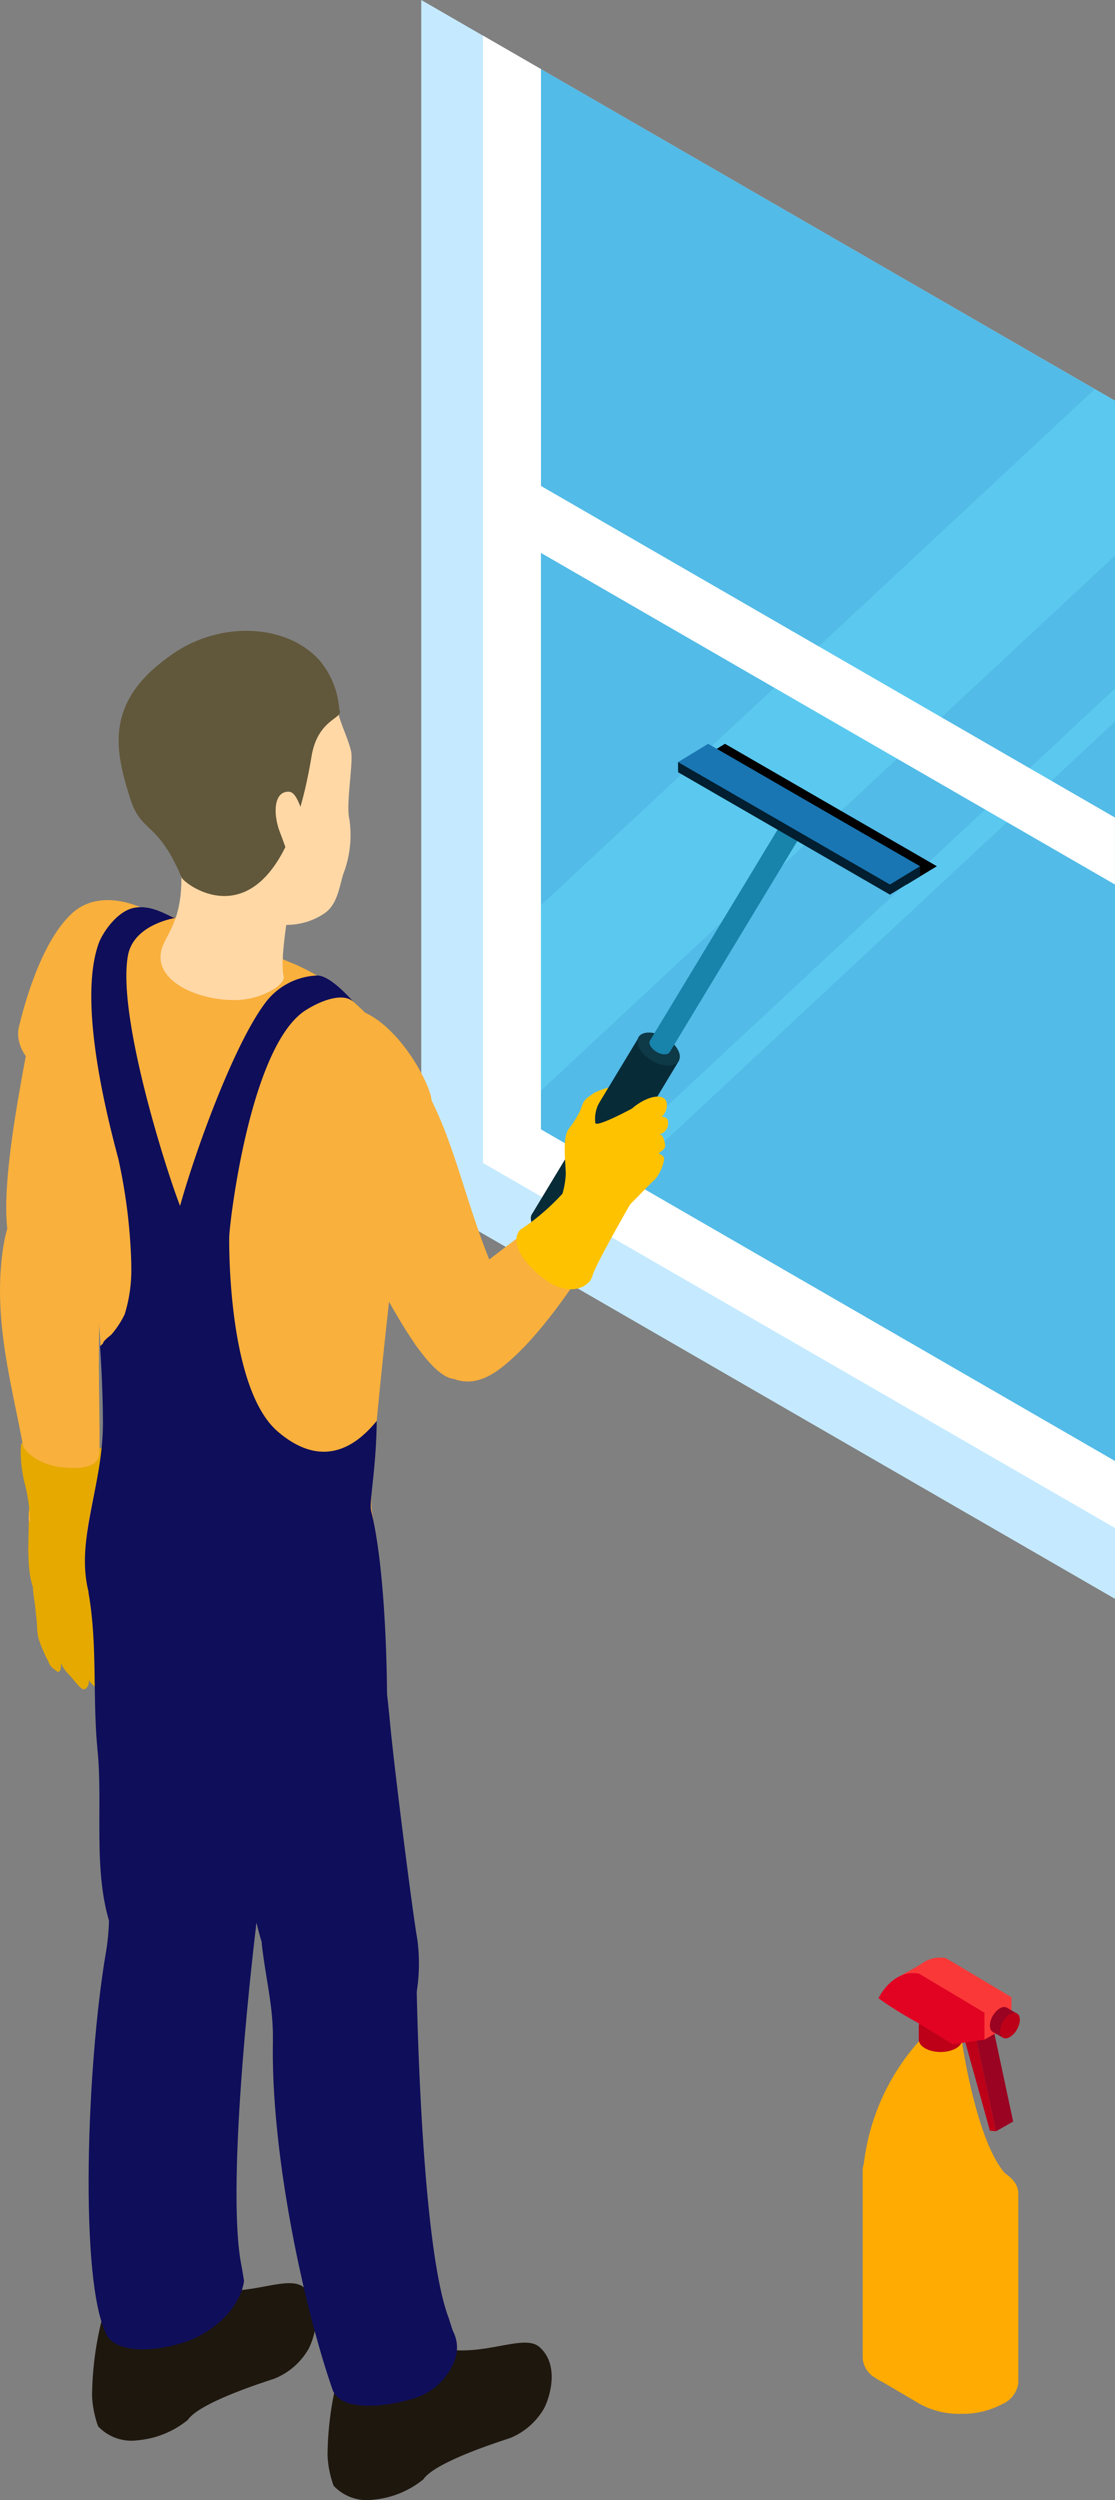
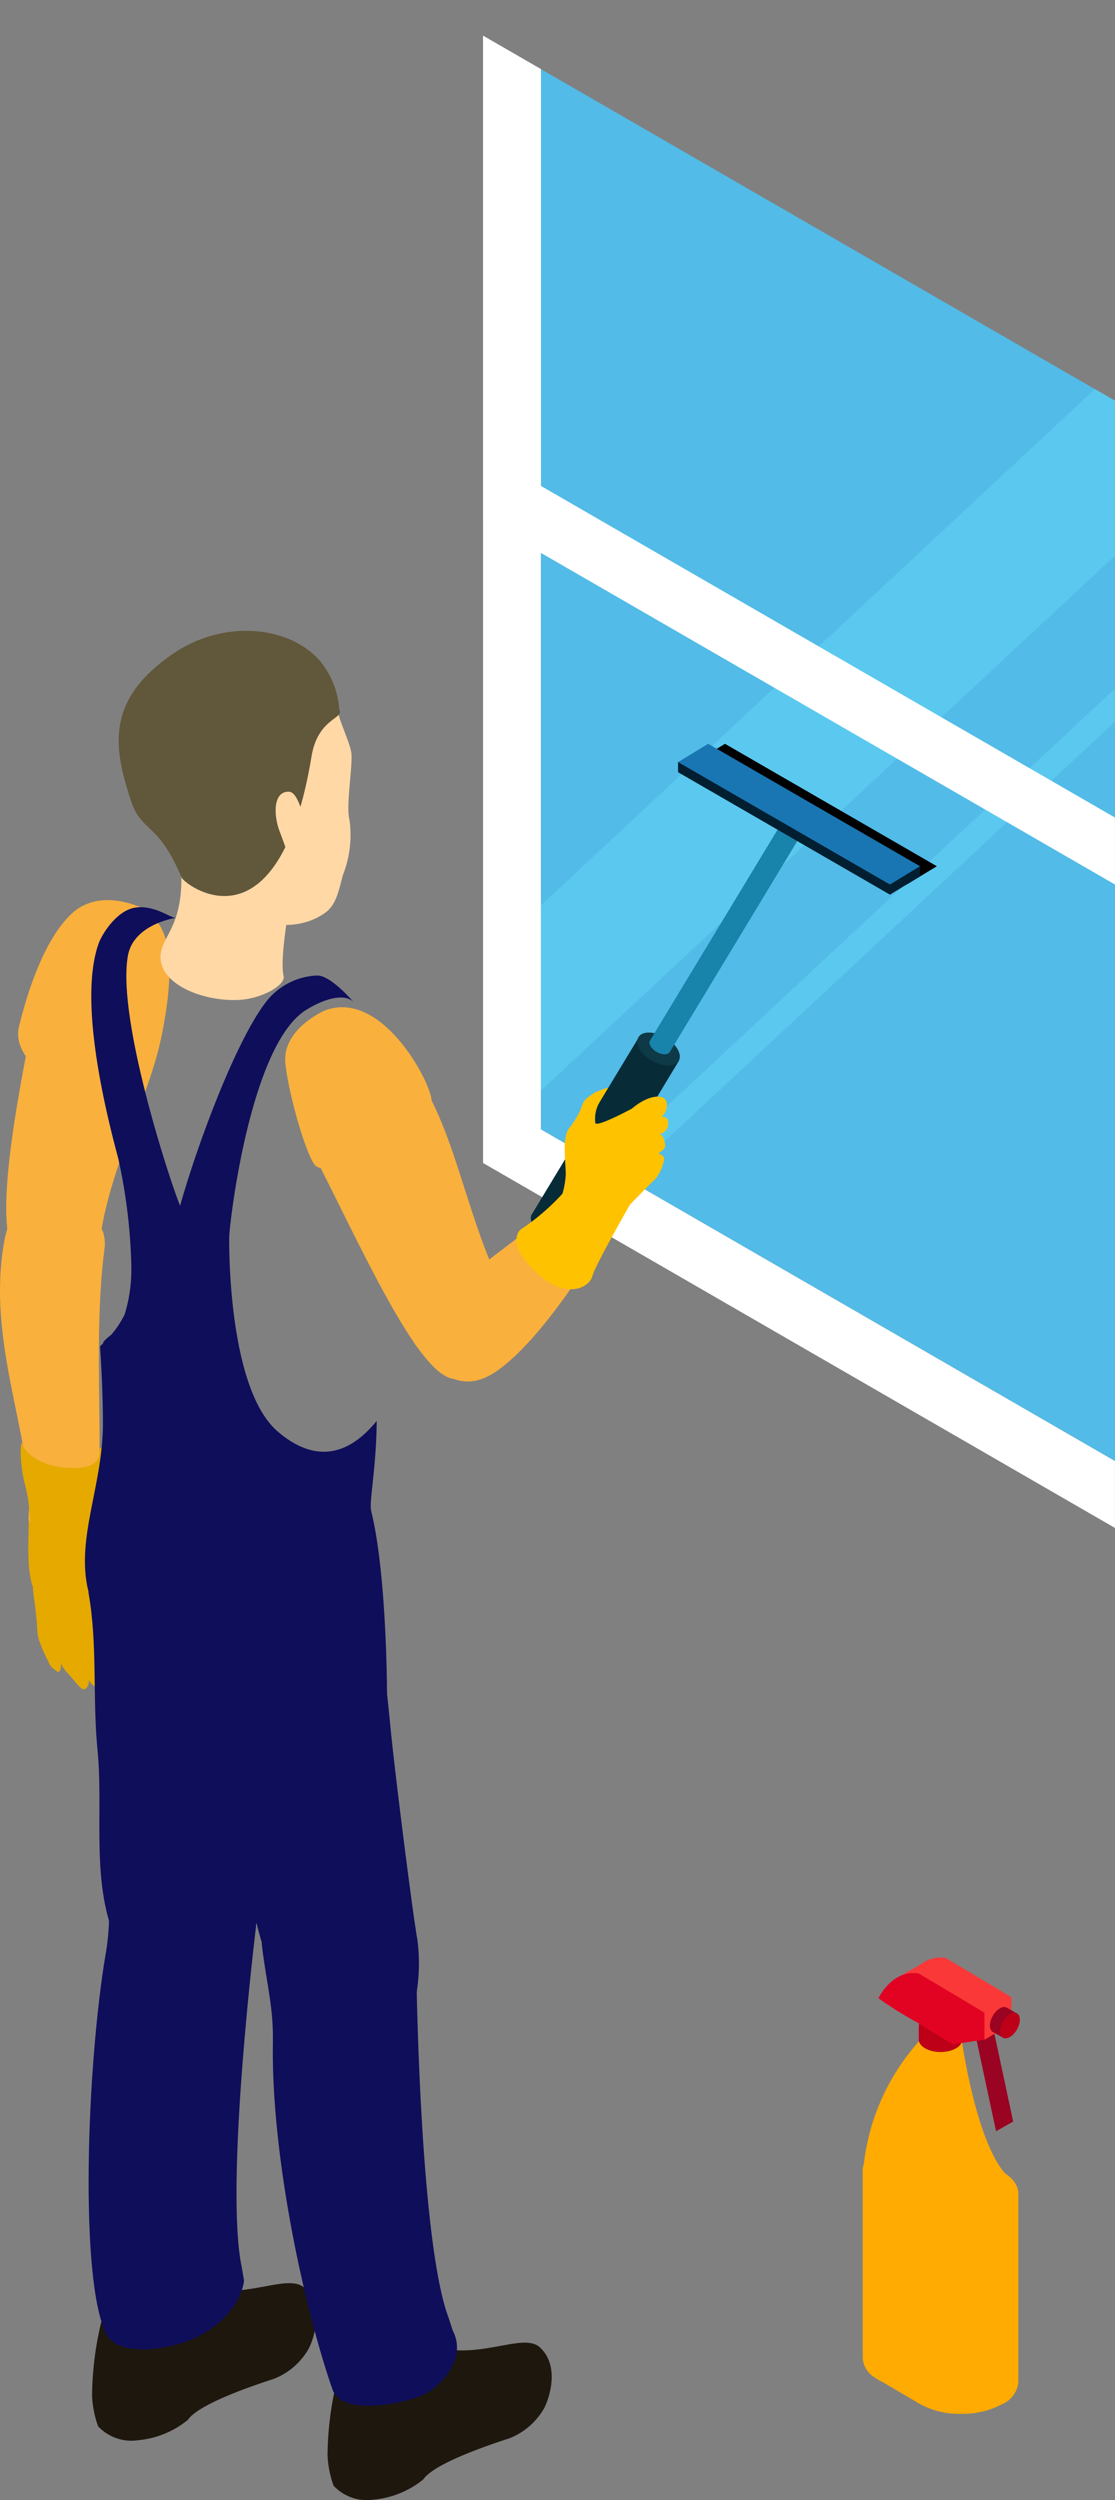
<svg xmlns="http://www.w3.org/2000/svg" id="entry_04" width="85.906" height="192.505" viewBox="0 0 85.906 192.505">
  <rect x="0" y="0" width="85.906" height="192.505" fill="#808080" stroke="none" />
  <defs>
    <clipPath id="clip-path">
      <rect id="長方形_126" data-name="長方形 126" width="85.906" height="192.505" fill="none" />
    </clipPath>
  </defs>
  <g id="グループ_425" data-name="グループ 425" clip-path="url(#clip-path)">
    <path id="パス_1053" data-name="パス 1053" d="M18.155,127.606a24.836,24.836,0,0,0-.713,5.712,7.866,7.866,0,0,0,.466,2.336,3.521,3.521,0,0,0,3.059,1.077,7.122,7.122,0,0,0,3.853-1.565c.876-1.287,5.392-2.756,6.663-3.174a5.334,5.334,0,0,0,2.657-2.323c.479-.952,1.153-3.333-.357-4.682-1.067-.955-3.53.363-6.382.24-7.2-.31-8.293,1.214-8.925,2.3Z" transform="translate(7.794 55.745)" fill="#1e170e" />
    <path id="パス_1054" data-name="パス 1054" d="M5.619,124.444a25.067,25.067,0,0,0-.713,5.712,8.056,8.056,0,0,0,.465,2.336,3.529,3.529,0,0,0,3.062,1.077A7.115,7.115,0,0,0,12.284,132c.876-1.287,5.392-2.756,6.663-3.174a5.311,5.311,0,0,0,2.656-2.323c.482-.952,1.156-3.333-.352-4.682-1.071-.954-3.533.363-6.385.24-7.2-.31-8.293,1.214-8.928,2.3Z" transform="translate(2.187 54.331)" fill="#1e170e" />
-     <path id="パス_1055" data-name="パス 1055" d="M22.426,92.252V0l53.45,30.857v92.252Z" transform="translate(10.03 0)" fill="#c5eaff" />
    <path id="パス_1056" data-name="パス 1056" d="M28.794,85.316V3.676L73.027,29.213v81.641Z" transform="translate(12.878 1.644)" fill="#52bbe7" />
    <path id="パス_1057" data-name="パス 1057" d="M71.541,39.177,33.8,74.325l-1.683-.973L71.541,36.636Z" transform="translate(14.365 16.386)" fill="#5bc9ef" />
    <path id="パス_1058" data-name="パス 1058" d="M73.027,21.6V33.522l-44.232,41.2V60.453L71.474,20.7Z" transform="translate(12.879 9.259)" fill="#5bc9ef" />
    <path id="パス_1059" data-name="パス 1059" d="M25.716,1.9l4.455,2.572V36.564L74.4,62.1v5.157L25.716,39.149Z" transform="translate(11.502 0.85)" fill="#fff" />
    <path id="パス_1060" data-name="パス 1060" d="M30.171,4.472V86.111L74.4,111.649V116.8L25.716,88.7V1.9Z" transform="translate(11.502 0.85)" fill="#fff" />
    <path id="パス_1061" data-name="パス 1061" d="M28.783,77.378c4.052-3.1,7.835-10.121,9.443-12.067.619-.744-3.333-3.85-3.786-2.333-.744,2.494-7.84,6.284-10.391,9.543-.718.91-3.264,1.263-1.646,3.281s3.511,3.769,6.379,1.576" transform="translate(9.784 27.983)" fill="#f9b03c" />
    <path id="パス_1062" data-name="パス 1062" d="M32.767,57.865a5.142,5.142,0,0,0-1.129.433c-.3.213.178,1.423.178,1.423Z" transform="translate(14.105 25.88)" fill="#ffc200" />
    <path id="パス_1063" data-name="パス 1063" d="M36.58,55.187,28.394,68.726l-.054.072c-.282.489.179,1.294,1.038,1.8s1.787.507,2.074.014l8.236-13.645L38.018,56l-.007.014Z" transform="translate(12.638 24.682)" fill="#082b38" />
    <path id="パス_1064" data-name="パス 1064" d="M37.12,57.113c.288-.492-.177-1.3-1.036-1.8s-1.789-.507-2.071-.014.175,1.294,1.033,1.795,1.789.505,2.074.016" transform="translate(15.174 24.571)" fill="#0e3947" />
    <path id="パス_1065" data-name="パス 1065" d="M44.964,43.547,34.64,60.606l-.026.035c-.137.24.088.634.511.88s.876.249,1.016.009L46.489,44.418l-.819-.473,0,.007Z" transform="translate(15.463 19.476)" fill="#1883ab" />
    <path id="パス_1066" data-name="パス 1066" d="M43.279,44.49c.14-.24-.088-.634-.509-.88s-.876-.247-1.015-.007.087.634.508.88.876.247,1.016.007" transform="translate(18.656 19.422)" fill="#2595ba" />
    <path id="パス_1067" data-name="パス 1067" d="M2.184,89.358c-.033-.462-.094-.931-.143-1.4s-.148-.947-.172-1.424l0-.1c-.6-1.708-.243-4.466-.343-5.837l3.848-.586a19.228,19.228,0,0,1,2.644,2.732,3.049,3.049,0,0,1,1,1.494A17.256,17.256,0,0,1,9.261,86.3c.012.648.411,1.3.428,1.945.017.6-.12,1.5-.981,1.122-.507-.223-.614-1.483-.734-1.919a5.77,5.77,0,0,0-.492-1.194c-.132.107-.274.216-.417.314a3.57,3.57,0,0,0,.048.974c.009.333.035.663.046,1,.012.4-.12.881.111,1.239a12.4,12.4,0,0,1,1.388,2.41c.135.375-.1,1.042-.653.821-.275-.106-.414-.376-.6-.6s-.425-.433-.632-.657l-.11-.127c.119.229.242.447.36.647.206.355.67.962.609,1.431-.085.65-.69.66-1.136.258a2.391,2.391,0,0,1-.326-.378V93.8c-.012.158-.162.483-.4.488-.151,0-.414-.3-.5-.4-.232-.263-.447-.54-.689-.8a2.53,2.53,0,0,1-.549-.8c0,.268.006.653-.269.66l-.4-.313a1.128,1.128,0,0,1-.307-.486A11.3,11.3,0,0,1,2.3,90.395a5.219,5.219,0,0,1-.12-1.036" transform="translate(0.672 35.787)" fill="#e5a900" />
    <path id="パス_1068" data-name="パス 1068" d="M4.722,85.575c.7,4,.287,8.029.685,12.067.479,4.79-.573,10.387,1.543,14.882.638,1.355,2.748,3.6,5.43,3.421,1.544-.1,4.87-.5,4.67-1.569-.21-1.12.712-3.1.679-4.1-.061-1.858.2-12.957.388-16.523.159-2.919.135-4.733.165-7.966,0,0,.965-3.5-6.071-2.654S4.618,85,4.722,85.575" transform="translate(2.107 37.123)" fill="#0f0e5b" />
    <path id="パス_1069" data-name="パス 1069" d="M6.049,106.428c.439-2.567.162-4.62.265-7.49.075-2.109,11.193.386,11.3,5.5,0,0-2.442,19.878-1.1,26.205l.177,1.054s-.153,2.381-3.264,4.154c-2.113,1.2-6.406,1.784-7.327,0-2.125-4.11-1.525-20.8-.052-29.423" transform="translate(2.11 43.915)" fill="#0f0e5b" />
    <path id="パス_1070" data-name="パス 1070" d="M11.09,89.911c1.294,3.85,1.055,8.229,2.049,12.164,1.184,4.664.978,10.355,3.738,14.486.832,1.245,3.256,3.154,5.879,2.579,1.514-.333,4.158-1.188,4.382-2.253a14.069,14.069,0,0,0,.065-4.146c-.339-1.832-1.737-12.846-2.077-16.4C24.852,93.43,24.036,85.919,22.7,81.8c0,0,1.941,3.459-4.992,4.911-5.785,1.213-6.8,2.64-6.617,3.2" transform="translate(4.951 36.587)" fill="#0f0e5b" />
    <path id="パス_1071" data-name="パス 1071" d="M14.792,111.465c.049-2.606-.525-4.6-.854-7.442-.24-2.1,11.028-3.431,11.9,1.609,0,0,.217,21.082,2.489,27.139l.329,1.015a2.747,2.747,0,0,1,.1,2.373,4.835,4.835,0,0,1-2.66,2.673c-1.88.719-6.048,1.376-6.707-.52-2.187-6.275-4.767-18.1-4.592-26.848" transform="translate(6.232 45.686)" fill="#0f0e5b" />
    <path id="パス_1072" data-name="パス 1072" d="M2.359,57.175c-1.521,7.751-3.4,17.92-.546,18.479,1.072.207,5.377.52,5.776-1.986.941-5.86,3.8-10.7,4.753-15.545,1.518-7.75-.2-9.506-3.049-10.063s-5.414,1.366-6.934,9.115" transform="translate(0.149 21.454)" fill="#f9b03c" />
    <path id="パス_1073" data-name="パス 1073" d="M11.106,48.784s-3.6-2.123-6.039.171-3.718,7.362-4.044,8.71.676,3.443,3.664,4.188,1.65-1.819,1.65-1.819Z" transform="translate(0.431 21.418)" fill="#f9b03c" />
    <path id="パス_1074" data-name="パス 1074" d="M.108,68.518c-.738,7.351,2.562,14.157,2.1,19.764-.078.965,4.455,1.883,5.057-.4C8.22,84.3,7.061,75.1,8.049,67.509c.22-1.659-.819-3.081-3.4-3.285s-4.022-.9-4.544,4.294" transform="translate(0 28.658)" fill="#f9b03c" />
    <path id="パス_1075" data-name="パス 1075" d="M8.193,84.2s-6.469,1.906-6.511.941a13.114,13.114,0,0,0-.308-5.4c-.421-1.766-.271-3.686-.085-2.7,0,0,.748,1.437,3.252,1.63S7.18,78,7.18,77.208l.2-.14L7.2,79.007Z" transform="translate(0.493 34.336)" fill="#e5a900" />
-     <path id="パス_1076" data-name="パス 1076" d="M20.988,52.522a17.647,17.647,0,0,1,6.971,5.394c1.968,2.55,1.86,8.267,1.787,9.015-.246,2.43-3.08,25.554-2.651,27.744a106.912,106.912,0,0,1,1.122,13.248c-3.88,1.327-9.663-.808-11.318-1.013-5.332-.666-11.051-4.456-11.633-7.073-.894-4.007,1.191-7.191,1.162-12.028A121.325,121.325,0,0,0,4.9,70.4C4.387,67.69,1.744,55.02,5.316,50.05a4.434,4.434,0,0,1,3.808-1.628c4.54.517,11.111,3.887,11.865,4.1" transform="translate(1.555 21.647)" fill="#f9b03c" />
    <path id="パス_1077" data-name="パス 1077" d="M17.9,66.078c3.714,7.346,8.206,17.3,10.8,15.991.974-.491,5.016-3.31,3.744-5.625-2.968-5.424-3.785-11.2-6.109-15.788-3.711-7.342-6.173-7.724-8.765-6.413s-3.382,4.494.33,11.836" transform="translate(6.875 23.997)" fill="#f9b03c" />
    <path id="パス_1078" data-name="パス 1078" d="M21.568,37.767c-.033,1.253.892,2.841,1.159,4.055.188.854-.42,4.1-.129,5.246a8.333,8.333,0,0,1-.488,4.236c-.311,1.078-.475,2.347-1.454,3-2.434,1.624-5.171.666-7.633-.191-2.433-.851-2.023-5.174-2.78-7.193-1.369-3.644-.357-8.744,3.66-10.332a10.583,10.583,0,0,1,6.6-.356c.643.247-.893.841-1.485,1.533Z" transform="translate(4.323 16.035)" fill="#ffd8a6" />
    <path id="パス_1079" data-name="パス 1079" d="M18.692,48.7s-1.025,5.177-.663,6.654c.166.677-1.683,1.8-3.644,1.842-3.11.065-6.705-1.627-5.653-4.2.57-1.386,2.059-2.756,1.116-8.381-.3-1.763,8.844,4.087,8.844,4.087" transform="translate(3.822 19.806)" fill="#ffd8a6" />
    <path id="パス_1080" data-name="パス 1080" d="M10.563,35.288c3.773-2.556,8.859-2.21,11.3.63a6.554,6.554,0,0,1,1.449,3.695c.425.74-1.643.637-2.136,3.631-2.562,15.418-9.773,9.87-10.006,9.317-1.85-4.385-3.087-3.382-3.939-6.016-1.288-3.977-1.973-7.663,3.337-11.257" transform="translate(2.824 15.011)" fill="#61573a" />
    <path id="パス_1081" data-name="パス 1081" d="M15.007,45.25c.525,1.347.823,2.606,1.415,2.376a2.315,2.315,0,0,0,.708-2.854c-.522-1.347-.816-2.638-1.446-2.65-1.2-.025-1.2,1.783-.677,3.128" transform="translate(6.563 18.839)" fill="#ffd8a6" />
    <path id="パス_1082" data-name="パス 1082" d="M37.476,61.343a.818.818,0,0,0,.68-.831c.033-.4-.175-.5-.505-.511a1.183,1.183,0,0,0,.407-.747c.152-1.174-1.375-1.009-2.68.113,0,0-2.716,1.469-2.825,1.113a2.6,2.6,0,0,1,.285-1.538c.237-.577-.061-1.006-.408-.755-.682.488-.718.408-1.045,1.342a7.422,7.422,0,0,1-.881,1.4c-.488.706-.262,2.281-.226,3.478a6.61,6.61,0,0,1-.509,2.227l3.722,1.7c.353-.045,3.394-3.332,3.666-3.514a3.344,3.344,0,0,0,.7-1.562c.026-.221-.284-.369-.436-.437.253-.211.562-.343.508-.677s-.152-.768-.456-.8" transform="translate(13.314 25.991)" fill="#ffc200" />
    <path id="パス_1083" data-name="パス 1083" d="M26.573,94.734c-.169-.68.4-3.292.428-6.909-.991,1.181-3.682,4.2-7.628.812C15.567,85.362,15.626,74.45,15.638,73.7v-.043l-.055-.032.055.032c0-.826,1.559-14.759,5.922-17.478,1.47-.915,2.993-1.287,3.654-.609,0,0-1.795-2.125-2.847-2.041a5.245,5.245,0,0,0-3.787,1.894c-2.33,2.884-5.349,10.94-6.73,15.839-1.026-2.608-4.874-14.638-4.013-19.283.45-2.42,3.675-2.889,3.675-2.889-.407,0-1.638-1-3.087-.795-1.41.192-2.569,1.977-2.855,2.786C4.2,54.967,5.6,62.1,7.092,67.629h0a42.792,42.792,0,0,1,1,8.089v.192a11.645,11.645,0,0,1-.507,3.7,7.113,7.113,0,0,1-1.042,1.582c-.465.363-.645.569-.619.654l-.237.23c.123,1.892.211,3.861.221,5.8.03,4.838-2.059,8.867-1.164,12.875.582,2.618,6.3,6.123,11.633,6.79,1.657.206,7.536,2.634,11.417,1.308,0,0,0-9.184-1.223-14.108" transform="translate(2.023 21.587)" fill="#0f0e5b" />
    <path id="パス_1084" data-name="パス 1084" d="M18.172,53.87s-3.261,1.424-2.974,4.068,1.756,7.5,2.373,7.893,1.822.334,3.4-.268,5.741-3.256,5.478-4.938-4-8.492-8.281-6.756" transform="translate(6.789 23.968)" fill="#f9b03c" />
    <path id="パス_1085" data-name="パス 1085" d="M36.254,64.327s-2.714,4.715-2.908,5.517-1.887,1.939-4.288-.237c-2.149-1.947-1.622-3.188-1.093-3.439a17.408,17.408,0,0,0,3.067-2.656Z" transform="translate(12.297 28.406)" fill="#ffc200" />
    <path id="パス_1086" data-name="パス 1086" d="M56.423,116.207l-.012-.006-2.821-1.669a6.488,6.488,0,0,0-3.226-.79h-.027a6.53,6.53,0,0,0-3.175.748,2.05,2.05,0,0,0-1.235,1.656v14.4l.016,0-.016.175a1.9,1.9,0,0,0,.935,1.479,3.914,3.914,0,0,0,.575.334l.01.006,2.534,1.486.009.007a6.251,6.251,0,0,0,3.491.958h.026a6.512,6.512,0,0,0,3.177-.748,2.053,2.053,0,0,0,1.232-1.654V118.016c0-.682-.541-1.342-1.492-1.809" transform="translate(20.541 50.871)" fill="#ffab01" />
    <rect id="長方形_124" data-name="長方形 124" width="3.349" height="21.859" transform="translate(70.789 156.952)" fill="#ffab01" />
    <path id="パス_1087" data-name="パス 1087" d="M53.574,108.617s1.279,9.024,3.937,10.685l-11.582-.308a17.117,17.117,0,0,1,4.319-10.377Z" transform="translate(20.541 48.579)" fill="#ffab01" />
    <path id="パス_1088" data-name="パス 1088" d="M52.262,108.093c0-.53-.747-.964-1.67-.965s-1.679.424-1.679.954.744.961,1.673.964,1.673-.424,1.676-.952" transform="translate(21.876 47.913)" fill="#bd0018" />
    <rect id="長方形_125" data-name="長方形 125" width="3.327" height="1.203" transform="translate(70.788 155.993)" fill="#bd0018" />
    <path id="パス_1089" data-name="パス 1089" d="M51.312,104.188s4.524,2.683,5.057,3.019v2.21l-5.181-1.466a28.422,28.422,0,0,1-2.99-1.866s1.042-2.242,3.114-1.9" transform="translate(21.557 46.582)" fill="#fa3838" />
-     <path id="パス_1090" data-name="パス 1090" d="M51.287,108.366l2.045,7.335.472.039-1.627-7.611Z" transform="translate(22.938 48.361)" fill="#bd0018" />
    <path id="パス_1091" data-name="パス 1091" d="M51.946,108.672l1.563,7.3,1.317-.744L53.2,107.615Z" transform="translate(23.233 48.131)" fill="#9a0321" />
    <path id="パス_1092" data-name="パス 1092" d="M52.262,108.815c0-.53-.747-.961-1.67-.965s-1.679.424-1.679.955.744.96,1.673.962,1.673-.423,1.676-.952" transform="translate(21.876 48.236)" fill="#bd0018" />
    <path id="パス_1093" data-name="パス 1093" d="M54.562,110.4,56.4,109.34l-6.151-5.073-2.576,1.452,6.861,4.693Z" transform="translate(21.32 46.634)" fill="#fa3838" />
    <path id="パス_1094" data-name="パス 1094" d="M54.933,110.1l0-2.064c-.527-.337-5.055-3.022-5.055-3.022-2.068-.346-3.113,1.9-3.113,1.9a28.47,28.47,0,0,0,2.993,1.866l2.724,1.673c.441-.055,2.4-.344,2.449-.35" transform="translate(20.917 46.95)" fill="#e20323" />
    <path id="パス_1095" data-name="パス 1095" d="M54.808,107.3l-.757-.44-.045-.029c-.3-.172-.777.106-1.08.622s-.3,1.072-.01,1.245l.828.466.576-1-.007,0Z" transform="translate(23.569 47.757)" fill="#9a0321" />
    <path id="パス_1096" data-name="パス 1096" d="M53.46,109.006c.3.172.777-.106,1.075-.622s.305-1.071.014-1.245-.78.107-1.081.622-.305,1.075-.009,1.245" transform="translate(23.812 47.896)" fill="#bd0018" />
    <path id="パス_1097" data-name="パス 1097" d="M36.994,40.983l16.324,9.425L55.636,49,39.312,39.573Z" transform="translate(16.545 17.699)" />
    <path id="パス_1098" data-name="パス 1098" d="M36.1,41.521l16.322,9.426,2.32-1.411v-.78L38.416,40.112l-2.32.63Z" transform="translate(16.144 17.94)" fill="#011f30" />
    <path id="パス_1099" data-name="パス 1099" d="M36.1,40.983l16.322,9.425L54.738,49,38.416,39.573Z" transform="translate(16.144 17.699)" fill="#1976b3" />
  </g>
</svg>